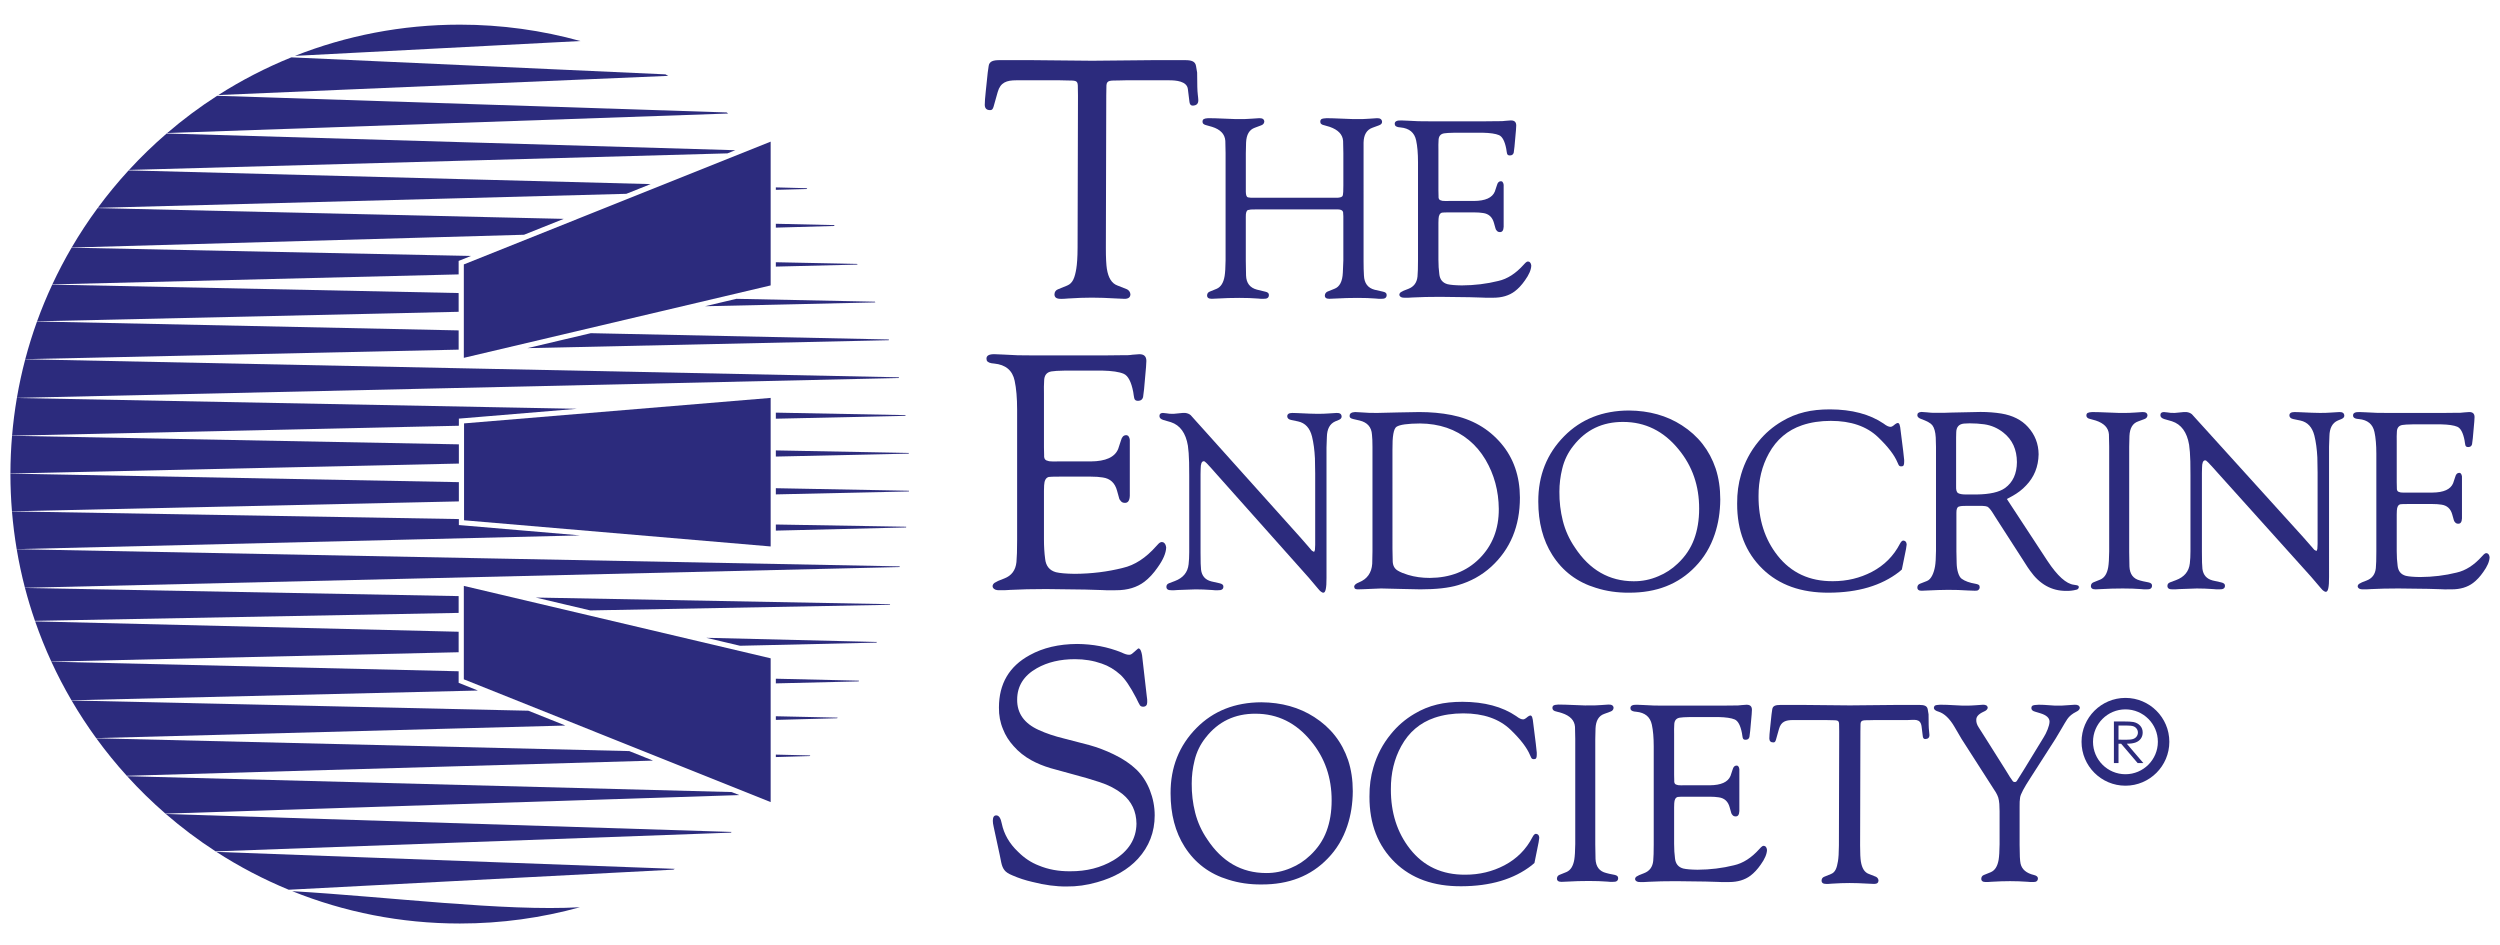
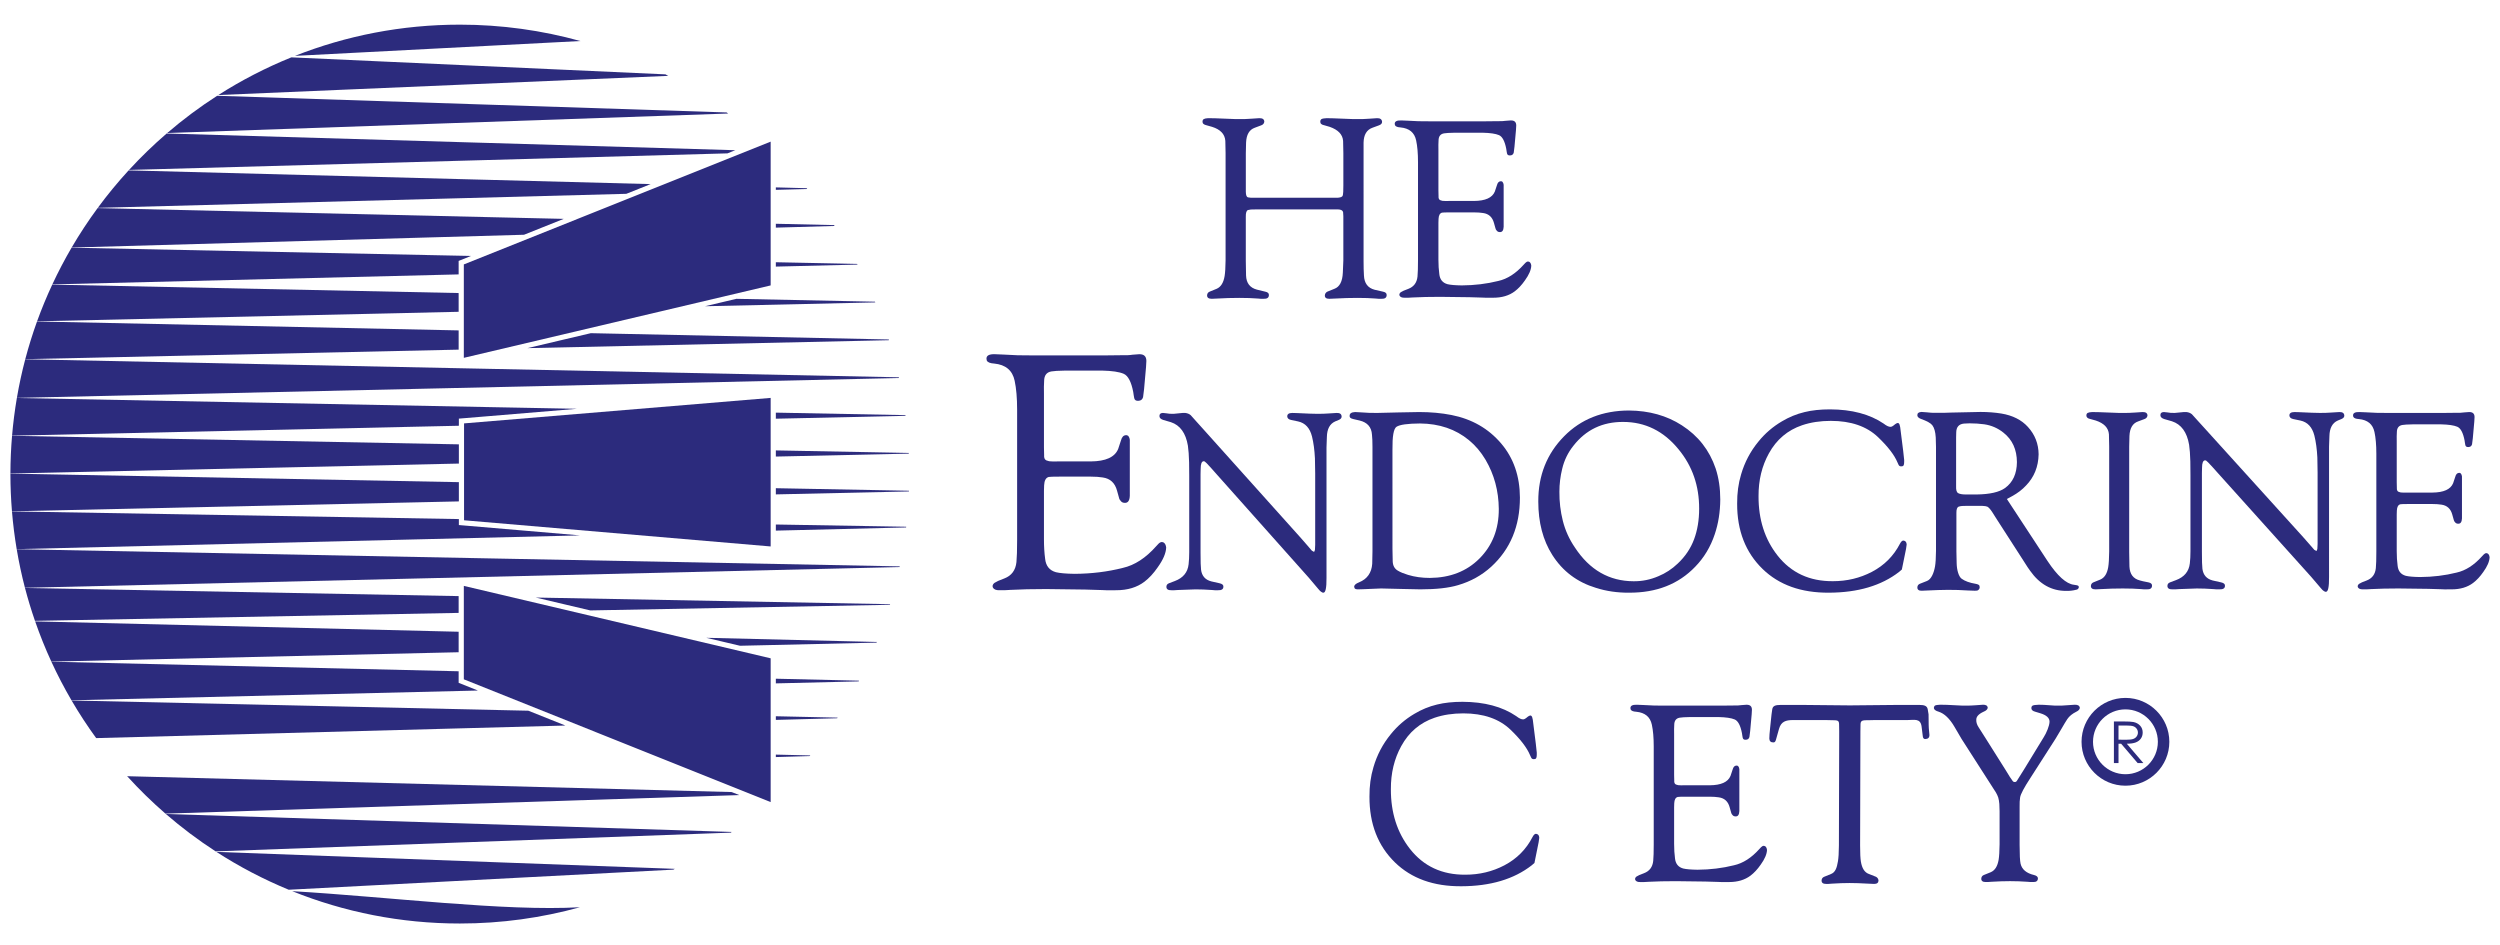
<svg xmlns="http://www.w3.org/2000/svg" version="1.1" id="Layer_1" x="0px" y="0px" width="556.005px" height="210.135px" viewBox="0 0 556.005 210.135" style="enable-background:new 0 0 556.005 210.135;" xml:space="preserve">
  <style type="text/css">
	.st0{fill:#2C2B7D;}
</style>
  <g>
-     <path class="st0" d="M220.979,23.704l0.908-3.224c0.608-2.161,1.989-2.623,4.144-2.623h2.873h6.817   l1.605,0.038c1.756,0.041,2.328-0.075,2.381,1.1c0.02,0.455,0.04,1.201,0.037,2.263   l-0.088,33.837c-0.006,2.137-0.126,3.704-0.286,4.665c-0.325,1.946-0.763,3.229-2.02,3.742   l-2.077,0.847c-0.485,0.202-0.734,0.569-0.759,1.113c0,0.67,0.448,0.999,1.343,0.999   c0.348,0.025,0.896,0,1.68-0.076c1.941-0.127,3.707-0.19,5.312-0.19   c1.53,0,3.371,0.063,5.536,0.19l1.717,0.076c0.846,0,1.281-0.329,1.307-0.999   c-0.05-0.493-0.286-0.86-0.734-1.113l-2.14-0.847c-1.269-0.455-2.039-1.684-2.363-3.704   c-0.136-0.849-0.23-2.415-0.224-4.703l0.088-33.837c0.003-1.011,0.009-1.769,0.037-2.263   c0.071-1.225,0.946-1.058,2.699-1.1l1.567-0.038h6.817h2.873c1.512,0,3.938,0.192,4.155,1.947   l0.358,2.903c0.072,0.584,0.383,0.799,0.734,0.784c0.82-0.035,1.246-0.405,1.231-1.226   c-0.01-0.594-0.208-1.575-0.224-2.958l-0.037-3.162l-0.249-1.479   c-0.178-1.06-1.094-1.29-2.401-1.29l-7.264,0.001l-13.413,0.132l-13.369-0.132l-7.265-0.001   c-1.38,0-2.251,0.24-2.401,1.29l-0.211,1.479l-0.435,4.159c-0.149,1.378-0.224,2.39-0.224,3.034   c0.025,0.771,0.41,1.151,1.169,1.151C220.569,24.538,220.83,24.273,220.979,23.704z" />
    <path class="st0" d="M268.375,27.873l1.181,0.333c1.865,0.581,2.849,1.618,2.961,3.122l0.056,2.732   v23.834c-0.019,1.609-0.094,2.789-0.216,3.512c-0.244,1.466-0.825,2.408-1.762,2.817l-1.565,0.638   c-0.366,0.152-0.553,0.428-0.572,0.838c0,0.504,0.347,0.752,1.04,0.752l1.265-0.057   c1.574-0.095,3.195-0.143,4.854-0.143c1.574,0,2.961,0.048,4.142,0.143   c0.459,0.057,0.872,0.076,1.237,0.057c0.806,0.038,1.209-0.238,1.209-0.838   c0.019-0.39-0.253-0.638-0.825-0.752l-1.837-0.448c-1.555-0.409-2.362-1.456-2.418-3.15   l-0.056-3.293v-7.976v-1.78c-0.019-0.895,0.15-1.399,0.497-1.504l0.628-0.115   c0.272-0.019,0.721-0.028,1.349-0.028h16.802h1.209c0.675,0.019,1.059,0.219,1.153,0.609   l0.056,0.924v1.865v7.929l-0.112,2.732c-0.085,1.97-0.712,3.169-1.865,3.598l-1.584,0.638   c-0.356,0.19-0.534,0.476-0.553,0.866c0,0.485,0.328,0.723,0.984,0.723l1.321-0.057   c1.705-0.095,3.346-0.143,4.938-0.143c1.555,0,2.914,0.048,4.086,0.143   c0.459,0.057,0.862,0.076,1.209,0.057c0.806,0.038,1.209-0.238,1.209-0.838   c0.018-0.39-0.253-0.638-0.825-0.752l-1.837-0.419c-1.518-0.39-2.315-1.447-2.389-3.179   c-0.056-0.818-0.084-1.913-0.084-3.293V34.117v-2.398c0.037-1.742,0.693-2.856,1.977-3.313   l1.453-0.533c0.478-0.172,0.703-0.438,0.684-0.809c-0.056-0.542-0.431-0.799-1.124-0.78   c-0.216,0-0.778,0.038-1.677,0.114c-0.675,0.076-1.893,0.105-3.645,0.086l-4.423-0.172l-1.481-0.029   c-0.544,0.019-0.928,0.095-1.153,0.219l-0.187,0.228l-0.056,0.305   c-0.019,0.447,0.29,0.723,0.937,0.838c0.365,0.095,0.75,0.2,1.153,0.333   c1.884,0.657,2.877,1.694,2.989,3.122l0.056,2.732v7.205l-0.028,1.399   c-0.019,0.504-0.084,0.828-0.187,0.98l-0.281,0.19c-0.234,0.076-0.487,0.124-0.74,0.143h-1.181   h-16.802h-1.349l-0.656-0.086c-0.291-0.076-0.45-0.476-0.468-1.199v-1.428v-7.148l0.056-2.398   c0.075-1.78,0.722-2.884,1.949-3.313l1.424-0.533c0.422-0.153,0.647-0.428,0.684-0.838   c-0.038-0.524-0.413-0.771-1.125-0.752c-0.215,0-0.778,0.038-1.677,0.114   c-0.694,0.076-1.912,0.105-3.645,0.086l-4.395-0.172c-0.487-0.019-1.04-0.029-1.64-0.029   c-0.459,0.019-0.797,0.095-1.022,0.219l-0.187,0.228l-0.056,0.305   C267.419,27.464,267.728,27.74,268.375,27.873z" />
    <path class="st0" d="M311.491,28.342c1.938,0.187,3.091,1.14,3.459,2.878   c0.274,1.271,0.416,2.878,0.416,4.812v21.801c0,1.682-0.038,2.906-0.113,3.672   c-0.142,1.374-0.832,2.28-2.042,2.738l-1.049,0.411l-0.614,0.327   c-0.217,0.168-0.331,0.355-0.331,0.579l0.057,0.215c0.179,0.308,0.548,0.458,1.106,0.439   c0.52,0.019,1.125,0,1.824-0.056c1.758-0.094,3.771-0.14,6.068-0.14   c1.229,0,3.44,0.028,6.607,0.084l2.826,0.084c0.312,0.037,1.115,0.047,2.41,0.028   c1.919,0,3.507-0.476,4.764-1.42c0.784-0.589,1.55-1.402,2.269-2.439   c0.897-1.243,1.37-2.336,1.408-3.261c-0.038-0.402-0.18-0.691-0.416-0.85l-0.274-0.084   c-0.227,0-0.425,0.103-0.614,0.299l-0.388,0.411c-1.748,1.953-3.629,3.168-5.643,3.616   c-2.571,0.645-5.274,0.972-8.109,0.99c-1.465-0.019-2.524-0.112-3.186-0.271   c-1.087-0.299-1.701-1.047-1.824-2.252c-0.132-0.962-0.198-2.037-0.198-3.224v-8.139l0.028-0.906   c0.038-0.804,0.293-1.261,0.775-1.392c0.198-0.037,0.803-0.056,1.795-0.056h5.322   c0.775,0,1.446,0.047,2.023,0.14c1.257,0.177,2.06,0.916,2.41,2.214l0.331,1.178   c0.038,0.206,0.142,0.392,0.331,0.579c0.152,0.178,0.369,0.271,0.662,0.271   c0.52,0.019,0.794-0.374,0.832-1.177v-0.963v-6.868v-1.505c-0.019-0.252-0.114-0.486-0.274-0.682   l-0.227-0.112h-0.161c-0.406,0.019-0.68,0.308-0.832,0.878l-0.473,1.42   c-0.567,1.374-2.108,2.065-4.622,2.084h-5.265c-0.974,0.019-1.569,0.009-1.767-0.028l-0.473-0.14   c-0.293-0.122-0.425-0.43-0.388-0.897l-0.028-1.262v-9.045c-0.019-0.803-0.01-1.486,0.028-2.046   c0-0.935,0.407-1.477,1.219-1.617c0.406-0.075,1.181-0.121,2.325-0.14h6.285   c1.654,0.037,2.864,0.215,3.611,0.533c0.747,0.318,1.285,1.336,1.616,3.037l0.085,0.57l0.085,0.467   c0.075,0.327,0.312,0.476,0.718,0.439c0.406-0.019,0.662-0.215,0.775-0.607l0.17-1.336   l0.331-3.7c0.038-0.402,0.057-0.738,0.057-1.018c0-0.766-0.406-1.14-1.219-1.121l-1.134,0.084   c-0.406,0.075-1.049,0.103-1.938,0.084l-2.571,0.028h-12.495c-1.569,0.019-3.176-0.028-4.839-0.14   l-1.361-0.056c-0.992-0.037-1.484,0.215-1.465,0.766l0.057,0.299   C310.404,28.146,310.82,28.305,311.491,28.342z" />
    <g>
      <path class="st0" d="M28.602,37.894c-2.43,2.649-4.717,5.429-6.854,8.329l117.549-3.119l5.398-2.16    L28.602,37.894z" />
      <polygon class="st0" points="185.611,50.255 185.485,50.063 172.548,49.765 172.548,50.625   " />
      <path class="st0" d="M21.707,46.281c-2.072,2.815-3.998,5.743-5.771,8.773l100.607-2.845l8.831-3.533    L21.707,46.281z" />
      <path class="st0" d="M179.537,42.036c-0.049-0.06-0.096-0.121-0.145-0.18l-6.843-0.18v0.546    L179.537,42.036z" />
      <path class="st0" d="M37.066,29.688c-2.945,2.537-5.738,5.245-8.37,8.106l133.082-3.684l1.753-0.701    L37.066,29.688z" />
      <path class="st0" d="M11.618,63.299c-1.239,2.659-2.365,5.38-3.371,8.16l93.756-2.115v-4.17    L11.618,63.299z" />
      <path class="st0" d="M102.27,5.483c-12.944,0-25.314,2.462-36.668,6.943l63.474-3.301    C120.544,6.755,111.556,5.483,102.27,5.483z" />
      <path class="st0" d="M161.612,25.009L48.295,21.302c-3.898,2.506-7.608,5.277-11.109,8.284l124.755-4.337    C161.832,25.168,161.721,25.09,161.612,25.009z" />
      <polygon class="st0" points="190.711,58.845 190.631,58.695 172.548,58.322 172.548,59.292   " />
      <path class="st0" d="M147.991,16.537l-83.195-3.781c-5.693,2.305-11.127,5.114-16.242,8.381l100.069-4.266    C148.413,16.76,148.203,16.646,147.991,16.537z" />
      <path class="st0" d="M64.986,198.196c11.521,4.638,24.104,7.195,37.284,7.195    c9.255,0,18.213-1.264,26.719-3.62C112.251,202.734,86.473,199.459,64.986,198.196z" />
      <path class="st0" d="M15.918,155.788c1.686,2.884,3.513,5.676,5.47,8.367l104.358-2.794l-8.243-3.298    L15.918,155.788z" />
-       <path class="st0" d="M21.418,164.197c2.112,2.901,4.373,5.688,6.778,8.341l117.041-3.378l-5.292-2.117    L21.418,164.197z" />
      <path class="st0" d="M7.819,138.2c1.058,3.051,2.26,6.035,3.598,8.944l90.586-2.085v-4.558    L7.819,138.2z" />
      <path class="st0" d="M28.277,172.63c2.671,2.94,5.517,5.719,8.517,8.323l127.611-4.124l-1.687-0.675    L28.277,172.63z" />
      <path class="st0" d="M5.559,130.767c0.647,2.476,1.389,4.914,2.217,7.311l94.227-1.77v-3.733    L5.559,130.767z" />
      <polygon class="st0" points="180.088,168.154 180.205,168.009 172.548,167.825 172.548,168.371   " />
      <polygon class="st0" points="202.116,100.887 202.11,100.736 172.548,100.171 172.548,101.541   " />
      <path class="st0" d="M5.548,130.725l194.528-4.609l0.033-0.152L3.715,122.144    C4.204,125.048,4.814,127.911,5.548,130.725z" />
      <polygon class="st0" points="201.389,92.481 201.367,92.325 172.548,91.77 172.548,93.121   " />
      <polygon class="st0" points="172.548,109.954 202.142,109.299 202.148,109.142 172.548,108.577   " />
      <polygon class="st0" points="186.188,159.742 186.28,159.602 172.548,159.295 172.548,160.107   " />
      <path class="st0" d="M2.317,105.329l-0.001,0.109c0,2.787,0.12,5.545,0.344,8.274l99.392-2.198v-4.281    L2.317,105.329z" />
      <polygon class="st0" points="131.277,135.758 197.923,134.506 197.962,134.374 119.15,132.896   " />
      <path class="st0" d="M102.003,149.292l-90.576-2.126c1.353,2.94,2.845,5.803,4.467,8.581l90.399-2.17    l-4.29-1.717V149.292z" />
      <path class="st0" d="M2.681,96.924c-0.235,2.763-0.359,5.559-0.363,8.382l99.735-2.206V98.823    L2.681,96.924z" />
      <path class="st0" d="M199.891,83.912L5.615,79.902c-0.743,2.815-1.362,5.678-1.859,8.584l196.171-4.413    L199.891,83.912z" />
      <path class="st0" d="M47.953,189.347l114.572-4.166l0.204-0.156l-125.84-3.989    C40.373,184.053,44.072,186.829,47.953,189.347z" />
      <path class="st0" d="M64.213,197.88l85.538-4.471l0.326-0.177l-101.947-3.768    C53.195,192.734,58.575,195.555,64.213,197.88z" />
      <path class="st0" d="M102.003,73.48L8.233,71.499c-0.989,2.738-1.86,5.532-2.61,8.375l96.381-2.112    V73.48z" />
      <polygon class="st0" points="194.661,67.255 194.597,67.097 163.787,66.457 156.789,68.109   " />
      <path class="st0" d="M102.052,115.442l-99.39-1.704c0.233,2.831,0.586,5.627,1.049,8.386l125.305-3.052    l-26.964-2.301V115.442z" />
      <path class="st0" d="M104.763,56.922l-88.847-1.835c-1.547,2.646-2.972,5.369-4.275,8.162l90.362-2.222    v-3L104.763,56.922z" />
      <polygon class="st0" points="190.966,151.544 191.052,151.382 172.548,150.947 172.548,151.986   " />
      <polygon class="st0" points="194.948,142.919 195.007,142.774 157.078,141.847 164.584,143.618   " />
      <path class="st0" d="M128.335,90.917L3.75,88.515c-0.471,2.756-0.826,5.551-1.067,8.379l99.369-2.207    v-1.585L128.335,90.917z" />
      <polygon class="st0" points="201.519,117.306 201.537,117.148 172.548,116.651 172.548,118.011   " />
      <path class="st0" d="M197.712,75.664c-0.017-0.055-0.036-0.109-0.053-0.164l-66.258-1.4l-14.09,3.325    L197.712,75.664z" />
      <polygon class="st0" points="171.396,31.502 103.155,58.807 103.155,79.583 171.396,63.477   " />
      <polygon class="st0" points="103.205,115.712 171.396,121.532 171.396,88.493 103.205,94.163   " />
      <polygon class="st0" points="103.155,151.081 171.396,178.385 171.396,146.41 103.155,130.305   " />
    </g>
    <g>
      <path class="st0" d="M553.273,123.103l-0.274-0.084c-0.227,0-0.425,0.103-0.614,0.299l-0.388,0.411    c-1.748,1.953-3.629,3.168-5.643,3.616c-2.571,0.645-5.274,0.972-8.109,0.99    c-1.465-0.019-2.524-0.112-3.186-0.271c-1.087-0.299-1.701-1.047-1.824-2.252    c-0.132-0.962-0.198-2.037-0.198-3.224v-8.139l0.028-0.906c0.038-0.804,0.293-1.262,0.775-1.393    c0.199-0.037,0.803-0.056,1.796-0.056h5.322c0.775,0,1.446,0.047,2.023,0.14    c1.257,0.177,2.061,0.916,2.41,2.214l0.331,1.177c0.038,0.206,0.142,0.392,0.331,0.579    c0.151,0.178,0.369,0.271,0.662,0.271c0.52,0.019,0.794-0.374,0.832-1.177v-0.963v-6.868v-1.504    c-0.019-0.252-0.114-0.486-0.274-0.682l-0.227-0.112h-0.161c-0.406,0.019-0.68,0.308-0.832,0.878    l-0.473,1.42c-0.567,1.374-2.108,2.065-4.622,2.084h-5.264c-0.974,0.019-1.569,0.009-1.768-0.028    l-0.473-0.14c-0.293-0.121-0.425-0.43-0.388-0.897l-0.028-1.262v-9.045    c-0.019-0.804-0.009-1.486,0.028-2.046c0-0.935,0.406-1.477,1.219-1.617    c0.406-0.075,1.182-0.122,2.325-0.14h6.286c1.654,0.037,2.864,0.215,3.611,0.533    c0.747,0.318,1.285,1.336,1.616,3.037l0.085,0.57l0.085,0.467    c0.075,0.327,0.312,0.476,0.718,0.439c0.406-0.019,0.662-0.215,0.775-0.607l0.17-1.336l0.331-3.701    c0.038-0.402,0.057-0.738,0.057-1.018c0-0.766-0.406-1.14-1.219-1.121l-1.134,0.084    c-0.406,0.075-1.049,0.103-1.938,0.084l-2.571,0.028h-12.495c-1.569,0.019-3.176-0.028-4.839-0.14    l-1.361-0.056c-0.993-0.037-1.484,0.215-1.465,0.766l0.057,0.299    c0.161,0.299,0.576,0.458,1.247,0.495c1.938,0.187,3.091,1.14,3.459,2.878    c0.274,1.271,0.416,2.878,0.416,4.812v21.8c0,1.682-0.038,2.906-0.113,3.672    c-0.142,1.374-0.832,2.28-2.042,2.738l-1.049,0.411l-0.615,0.327    c-0.217,0.168-0.331,0.355-0.331,0.579l0.057,0.215c0.179,0.308,0.548,0.458,1.106,0.439    c0.52,0.019,1.125,0,1.824-0.056c1.758-0.093,3.771-0.14,6.068-0.14    c1.229,0,3.44,0.028,6.607,0.084l2.826,0.084c0.312,0.037,1.115,0.047,2.41,0.028    c1.919,0,3.506-0.476,4.764-1.42c0.785-0.588,1.55-1.402,2.268-2.439    c0.898-1.243,1.37-2.336,1.408-3.262C553.651,123.551,553.509,123.261,553.273,123.103z" />
      <path class="st0" d="M520.282,91.64c-0.29,0-0.897,0.038-1.805,0.112    c-0.702,0.056-1.525,0.084-2.497,0.084c-0.842,0-2.394-0.056-4.658-0.168l-1.038-0.028    c-0.384,0-0.673,0.075-0.879,0.215l-0.187,0.224l-0.056,0.299c0.018,0.439,0.308,0.71,0.879,0.823    l1.562,0.327c1.609,0.346,2.647,1.467,3.124,3.364c0.346,1.392,0.561,3.009,0.655,4.85    l0.056,3.336v14.409v1.504l-0.056,1.121l-0.187,0.439l-0.496-0.271l-1.122-1.29    c-0.244-0.289-0.692-0.803-1.347-1.532l-21.587-23.847l-1.843-2.028l-1.309-1.448    c-0.327-0.28-0.739-0.439-1.235-0.495h-0.552l-2.021,0.196c-0.664,0.019-1.206-0.019-1.646-0.112    l-0.795-0.084c-0.533,0.019-0.786,0.253-0.767,0.71c0,0.383,0.281,0.663,0.851,0.85l1.721,0.495    c2.067,0.673,3.339,2.42,3.816,5.233c0.141,0.963,0.234,2.196,0.271,3.691l0.028,3.018v16.979    c0,1-0.047,1.897-0.14,2.682c-0.197,1.785-1.225,3.028-3.068,3.719l-1.319,0.495    c-0.402,0.15-0.599,0.411-0.599,0.795c0,0.533,0.374,0.785,1.123,0.766    c0.346,0.019,0.842,0,1.478-0.056c1.59-0.075,2.909-0.121,3.947-0.14    c1.169,0,2.395,0.047,3.676,0.14c0.486,0.056,0.926,0.075,1.31,0.056    c0.86,0.037,1.281-0.234,1.263-0.822c0.019-0.365-0.272-0.607-0.879-0.738l-1.833-0.411    c-1.356-0.346-2.123-1.215-2.301-2.598c-0.075-0.589-0.112-1.841-0.112-3.756v-17.521l0.028-1.177    c0-1.093,0.224-1.654,0.683-1.673l0.224,0.056c0.141,0.112,0.3,0.243,0.458,0.411l1.02,1.093    l1.179,1.318l20.718,23.044l2.104,2.467c0.243,0.327,0.524,0.589,0.852,0.766    c0.074,0.056,0.168,0.084,0.299,0.084c0.496,0.037,0.73-1.056,0.711-3.289V99.33l0.084-2.355    c0.037-1.766,0.654-2.915,1.861-3.448l0.795-0.327c0.458-0.187,0.673-0.449,0.655-0.794    C521.339,91.874,520.974,91.621,520.282,91.64z" />
      <path class="st0" d="M464.936,93.2l1.168,0.327c1.844,0.607,2.817,1.626,2.928,3.065l0.056,2.682v23.398    c-0.018,1.579-0.092,2.738-0.213,3.448c-0.241,1.439-0.816,2.364-1.742,2.766l-1.547,0.626    c-0.361,0.15-0.547,0.421-0.566,0.823c0,0.495,0.343,0.738,1.029,0.738l1.251-0.056    c1.557-0.093,3.16-0.14,4.8-0.14c1.557,0,2.928,0.047,4.096,0.14    c0.454,0.056,0.862,0.075,1.223,0.056c0.797,0.037,1.196-0.234,1.196-0.822    c0.018-0.383-0.25-0.626-0.815-0.738c-0.973-0.187-1.594-0.317-1.844-0.411    c-1.501-0.364-2.289-1.402-2.363-3.121l-0.056-3.233V99.33l0.056-2.355    c0.074-1.747,0.714-2.831,1.928-3.252l1.408-0.523c0.417-0.15,0.639-0.421,0.676-0.823    c-0.037-0.514-0.408-0.757-1.112-0.738c-0.213,0-0.769,0.038-1.658,0.112    c-0.686,0.075-1.891,0.103-3.605,0.084l-4.346-0.168c-0.482-0.019-1.01-0.028-1.566-0.028    c-0.491,0.019-0.843,0.094-1.066,0.215l-0.185,0.224l-0.056,0.299    C464.009,92.817,464.315,93.088,464.936,93.2z" />
      <path class="st0" d="M430.358,125.946c-0.247,1.432-0.823,2.879-1.778,3.256l-1.579,0.623    c-0.37,0.146-0.568,0.419-0.577,0.819c-0.01,0.493,0.332,0.764,0.992,0.735l1.277-0.056    c1.627-0.071,3.138-0.14,4.537-0.14c1.447,0,2.922,0.032,4.434,0.14    c0.587,0.041,1.106,0.056,1.55,0.056c0.331,0,0.635-0.005,0.803-0.195l0.189-0.214    c0.038-0.093,0.066-0.204,0.085-0.354l-0.057-0.326c-0.038-0.214-0.374-0.373-0.917-0.465    c-1.264-0.215-2.294-0.57-3.044-1.116c-0.667-0.486-1.075-1.962-1.106-3.424l-0.057-2.642v-6.921    v-1.637c-0.019-0.819,0.161-1.293,0.529-1.414c0.368-0.13,0.955-0.187,1.768-0.168h3.412    c0.577,0.019,0.974,0.084,1.191,0.186c0.293,0.168,0.643,0.558,1.049,1.172l1.002,1.581    l6.003,9.321c0.709,1.126,1.182,1.851,1.447,2.186c2.117,2.996,4.793,4.484,8.026,4.465    c0.756,0.019,1.475-0.065,2.165-0.242c0.35-0.037,0.558-0.223,0.634-0.549v-0.13l-0.113-0.196    c-0.123-0.102-0.454-0.186-0.964-0.242c-1.72-0.195-3.687-1.972-5.899-5.312l-9.028-13.768    l1.163-0.623c1.238-0.679,2.269-1.47,3.101-2.372c1.815-1.879,2.741-4.186,2.798-6.931    c-0.019-2.344-0.813-4.381-2.382-6.102c-1.418-1.563-3.384-2.558-5.899-2.977    c-1.456-0.233-3.006-0.353-4.651-0.353c-1.418,0.019-3.592,0.065-6.504,0.139    c-1.182,0.056-2.25,0.075-3.186,0.056c-0.87,0.019-1.617-0.019-2.241-0.112l-1.191-0.084    c-0.615,0.037-0.917,0.27-0.917,0.707c-0.019,0.344,0.246,0.632,0.804,0.846    c1.304,0.456,2.146,0.921,2.515,1.386c0.444,0.567,0.7,1.479,0.775,2.726    c0.038,0.744,0.057,1.46,0.057,2.13v23.098C430.557,124.086,430.48,125.239,430.358,125.946z     M435.043,106.941v-9.628l0.028-1.144c0.019-1.2,0.588-1.851,1.725-1.963l1.242-0.056    c1.137,0,2.218,0.074,3.251,0.214c1.573,0.223,3.005,0.837,4.284,1.86    c1.981,1.563,2.976,3.749,2.995,6.549c-0.019,2.577-0.901,4.502-2.635,5.758    c-1.279,0.921-3.393,1.405-6.331,1.442h-2.389c-0.777,0-1.346-0.093-1.697-0.288    c-0.351-0.186-0.512-0.698-0.474-1.516V106.941z" />
      <path class="st0" d="M406.734,131.815c6.47-0.019,11.675-1.561,15.632-4.626l0.61-0.527l0.928-4.569    c0.075-0.423,0.122-0.752,0.141-0.987c-0.019-0.536-0.253-0.827-0.713-0.884    c-0.253-0.019-0.516,0.207-0.769,0.686c-1.407,2.736-3.498,4.833-6.264,6.281    c-2.654,1.382-5.542,2.069-8.655,2.069c-5.185,0.037-9.283-1.862-12.312-5.708    c-2.841-3.61-4.248-8.011-4.229-13.192c-0.019-3.545,0.75-6.723,2.307-9.534    c1.688-3.065,4.154-5.153,7.389-6.253c1.922-0.649,4.051-0.969,6.377-0.969    c4.463,0,7.97,1.204,10.493,3.61c2.194,2.097,3.648,3.977,4.342,5.651l0.243,0.527    c0.113,0.235,0.319,0.348,0.638,0.329l0.3-0.056c0.197-0.075,0.3-0.395,0.3-0.959v-0.414    l-0.216-1.993l-0.666-5.284c-0.075-0.48-0.187-0.771-0.356-0.884    c-0.075-0.057-0.14-0.075-0.216-0.057c-0.15,0.019-0.328,0.113-0.553,0.273    c-0.459,0.404-0.797,0.602-1.013,0.583c-0.385,0.019-0.901-0.216-1.538-0.715    c-3.094-2.097-7.07-3.15-11.928-3.169c-2.119,0-4.014,0.197-5.655,0.602    c-1.782,0.423-3.469,1.119-5.054,2.068c-1.998,1.175-3.732,2.661-5.195,4.466    c-1.8,2.181-3.085,4.626-3.873,7.324c-0.609,2.022-0.9,4.184-0.881,6.507    c-0.019,5.999,1.866,10.85,5.664,14.536C395.669,130.094,400.582,131.852,406.734,131.815z" />
      <path class="st0" d="M381.368,118.807c0.797-2.373,1.205-4.943,1.224-7.718    c0-2.514-0.343-4.812-1.029-6.896c-1.381-4.074-3.883-7.27-7.524-9.606    c-3.345-2.159-7.265-3.252-11.75-3.289c-5.865,0.019-10.674,1.925-14.418,5.719    c-3.855,3.906-5.773,8.746-5.754,14.512c0,4.653,1.038,8.625,3.123,11.905    c2.298,3.616,5.541,6.055,9.721,7.316c2.298,0.729,4.726,1.084,7.301,1.065    c6.116,0.037,11.036-1.887,14.761-5.775C378.977,124.031,380.432,121.62,381.368,118.807z     M373.139,125.33c-1.278,1.224-2.724,2.168-4.309,2.822c-1.779,0.767-3.614,1.14-5.513,1.121    c-5.43-0.019-9.785-2.523-13.056-7.504c-1.269-1.859-2.159-3.841-2.687-5.943    c-0.528-2.103-0.778-4.252-0.76-6.457c0-1.719,0.204-3.42,0.621-5.102    c0.454-1.915,1.288-3.626,2.502-5.139c2.771-3.542,6.449-5.308,11.045-5.289    c4.902,0,9.016,2.028,12.324,6.083c3.076,3.719,4.605,8.13,4.587,13.222    c0,2.523-0.38,4.784-1.13,6.803C376.012,121.965,374.808,123.76,373.139,125.33z" />
      <path class="st0" d="M311.893,130.989l3.994,0.084c3.512,0,6.301-0.308,8.386-0.934    c2.817-0.823,5.281-2.187,7.385-4.102c4.253-3.906,6.375-9.027,6.375-15.362    c-0.018-4.784-1.408-8.802-4.179-12.054c-2.826-3.317-6.505-5.429-11.055-6.326    c-2.243-0.439-4.633-0.654-7.163-0.654l-4.614,0.084l-4.67,0.112    c-1.288,0.019-2.428-0.019-3.419-0.112c-0.76-0.056-1.278-0.084-1.547-0.084    c-0.834,0.038-1.242,0.318-1.223,0.85c-0.056,0.346,0.213,0.579,0.815,0.71    c0.76,0.168,1.233,0.271,1.409,0.327c1.724,0.42,2.641,1.467,2.743,3.149    c0.074,0.617,0.111,1.523,0.111,2.71v23.23l-0.056,2.766c-0.139,2.019-1.121,3.401-2.928,4.13    c-0.741,0.29-1.103,0.627-1.084,1.009l0.083,0.28c0.074,0.196,0.371,0.29,0.89,0.271    l0.982-0.028l4.04-0.168C308.362,130.896,309.938,130.933,311.893,130.989z M309.687,99.984    c-0.037-2.953,0.259-4.644,0.899-5.065c0.723-0.476,2.465-0.719,5.235-0.738    c4.29,0.037,7.914,1.271,10.86,3.7c1.446,1.187,2.678,2.635,3.697,4.355    c1.937,3.289,2.919,6.934,2.956,10.952c0.019,4.476-1.427,8.167-4.346,11.073    c-2.826,2.812-6.486,4.233-10.99,4.27c-1.742,0-3.364-0.224-4.865-0.682    c-0.926-0.28-1.677-0.589-2.252-0.935c-0.723-0.42-1.103-1.103-1.14-2.056l-0.056-2.822V99.984z" />
      <path class="st0" d="M261.982,131.217c1.575-0.075,2.882-0.122,3.91-0.14    c1.158,0,2.372,0.047,3.642,0.14c0.482,0.056,0.918,0.075,1.298,0.056    c0.852,0.037,1.269-0.234,1.251-0.822c0.019-0.364-0.269-0.607-0.871-0.738l-1.816-0.411    c-1.344-0.346-2.104-1.215-2.28-2.598c-0.074-0.589-0.111-1.841-0.111-3.757v-17.521l0.028-1.177    c0-1.093,0.223-1.654,0.676-1.672l0.222,0.056c0.139,0.112,0.297,0.243,0.454,0.411l1.01,1.093    l1.167,1.318l20.525,23.043l2.085,2.467c0.241,0.327,0.519,0.589,0.843,0.766    c0.074,0.056,0.167,0.084,0.297,0.084c0.491,0.037,0.723-1.056,0.704-3.289V99.53l0.084-2.355    c0.037-1.766,0.649-2.915,1.844-3.448l0.787-0.327c0.454-0.187,0.667-0.448,0.649-0.794    c-0.037-0.533-0.399-0.785-1.084-0.766c-0.287,0-0.89,0.037-1.788,0.112    c-0.695,0.056-1.51,0.084-2.474,0.084c-0.834,0-2.372-0.056-4.614-0.168l-1.028-0.028    c-0.38,0-0.667,0.075-0.871,0.215l-0.185,0.224l-0.056,0.299c0.018,0.439,0.306,0.71,0.871,0.822    l1.548,0.327c1.594,0.346,2.622,1.467,3.095,3.364c0.343,1.392,0.556,3.009,0.649,4.85l0.056,3.336    v14.409v1.504l-0.056,1.121l-0.185,0.439l-0.491-0.271l-1.112-1.29    c-0.241-0.29-0.686-0.804-1.334-1.532l-21.387-23.847l-1.826-2.028l-1.297-1.449    c-0.324-0.28-0.732-0.439-1.223-0.495h-0.547l-2.001,0.196c-0.658,0.019-1.195-0.019-1.631-0.112    l-0.788-0.084c-0.528,0.019-0.778,0.252-0.76,0.71c0,0.383,0.278,0.663,0.843,0.85l1.705,0.495    c2.048,0.673,3.308,2.42,3.781,5.233c0.139,0.963,0.232,2.196,0.268,3.691l0.028,3.018v16.979    c0,1-0.046,1.897-0.139,2.682c-0.194,1.785-1.214,3.028-3.039,3.719l-1.306,0.495    c-0.398,0.15-0.593,0.411-0.593,0.794c0,0.533,0.371,0.785,1.112,0.766    C260.861,131.291,261.352,131.273,261.982,131.217z" />
      <path class="st0" d="M258.809,120.657l-0.361-0.112c-0.298,0-0.56,0.137-0.808,0.398l-0.51,0.547    c-2.301,2.6-4.777,4.216-7.426,4.814c-3.383,0.858-6.941,1.293-10.672,1.318    c-1.928-0.025-3.321-0.149-4.192-0.361c-1.43-0.398-2.239-1.393-2.401-2.998    c-0.174-1.281-0.261-2.712-0.261-4.291v-10.834l0.037-1.206c0.05-1.07,0.386-1.679,1.02-1.854    c0.261-0.05,1.057-0.075,2.363-0.075h7.003c1.02,0,1.903,0.062,2.662,0.187    c1.654,0.236,2.712,1.219,3.172,2.948l0.435,1.567c0.05,0.274,0.187,0.522,0.435,0.771    c0.199,0.236,0.485,0.361,0.871,0.361c0.684,0.025,1.045-0.498,1.095-1.567v-1.281v-9.142v-2.003    c-0.025-0.336-0.149-0.647-0.361-0.908l-0.298-0.149h-0.211c-0.535,0.025-0.896,0.41-1.095,1.169    l-0.622,1.891c-0.746,1.828-2.774,2.749-6.083,2.774h-6.928c-1.281,0.025-2.065,0.012-2.326-0.037    l-0.622-0.187c-0.386-0.162-0.56-0.572-0.51-1.194l-0.037-1.679V87.483    c-0.025-1.07-0.012-1.978,0.037-2.724c0-1.244,0.535-1.966,1.605-2.152    c0.535-0.099,1.555-0.162,3.06-0.186h8.272c2.177,0.05,3.769,0.286,4.752,0.709    c0.982,0.423,1.691,1.779,2.127,4.043l0.112,0.759l0.112,0.622    c0.099,0.435,0.41,0.634,0.945,0.585c0.535-0.025,0.871-0.286,1.02-0.808l0.224-1.779    l0.435-4.926c0.05-0.535,0.075-0.982,0.075-1.356c0-1.02-0.535-1.517-1.604-1.492l-1.493,0.112    c-0.535,0.099-1.381,0.137-2.55,0.112l-3.383,0.037h-16.444c-2.065,0.025-4.179-0.037-6.369-0.187    l-1.791-0.075c-1.306-0.05-1.953,0.286-1.928,1.02l0.075,0.398    c0.211,0.398,0.759,0.609,1.642,0.659c2.55,0.249,4.067,1.517,4.553,3.831    c0.361,1.692,0.547,3.831,0.547,6.406v29.019c0,2.239-0.05,3.868-0.149,4.888    c-0.187,1.829-1.095,3.035-2.687,3.645l-1.38,0.547l-0.809,0.435    c-0.286,0.224-0.435,0.473-0.435,0.771l0.075,0.286c0.236,0.41,0.721,0.609,1.455,0.585    c0.684,0.025,1.48,0,2.401-0.075c2.314-0.124,4.963-0.187,7.986-0.187    c1.617,0,4.528,0.037,8.695,0.112l3.719,0.112c0.41,0.05,1.468,0.062,3.172,0.037    c2.525,0,4.615-0.634,6.269-1.891c1.032-0.784,2.04-1.866,2.985-3.247    c1.182-1.654,1.804-3.11,1.854-4.341C259.307,121.254,259.12,120.868,258.809,120.657z" />
    </g>
    <g>
      <path class="st0" d="M461.453,156.732l-1.661,0.112c-0.594,0.075-1.531,0.103-2.802,0.084l-2.468-0.168    c-0.269-0.019-0.64-0.028-1.114-0.028c-0.705,0.019-1.169,0.094-1.391,0.215l-0.186,0.224    l-0.056,0.299c0,0.402,0.288,0.673,0.872,0.822l1.086,0.327c1.41,0.42,2.106,1.065,2.087,1.915    c-0.019,0.439-0.158,1-0.417,1.663c-0.26,0.664-0.538,1.224-0.826,1.682l-4.435,7.26    c-0.937,1.533-1.475,2.383-1.596,2.542c-0.13,0.187-0.297,0.262-0.492,0.243    c-0.213,0-0.399-0.121-0.538-0.383c-0.204-0.234-0.677-0.981-1.438-2.242l-4.379-6.952l-1.633-2.57    c-0.38-0.57-0.557-1.121-0.538-1.645c-0.037-0.72,0.501-1.327,1.623-1.841    c0.584-0.234,0.891-0.542,0.928-0.906c-0.056-0.439-0.399-0.654-1.03-0.654    c-0.186,0-0.696,0.038-1.522,0.112c-0.64,0.075-1.689,0.103-3.154,0.084l-3.377-0.168    c-0.38-0.019-0.872-0.028-1.494-0.028c-0.575,0.019-0.965,0.084-1.169,0.196l-0.158,0.187    l-0.083,0.327c0.018,0.364,0.38,0.654,1.085,0.85c1.252,0.402,2.412,1.504,3.479,3.317l1.605,2.738    l7.635,11.905c0.223,0.374,0.39,0.748,0.52,1.131c0.121,0.439,0.204,0.907,0.241,1.42l0.056,1.617    v7.345c-0.019,1.579-0.093,2.738-0.213,3.448c-0.241,1.439-0.817,2.364-1.745,2.766l-1.549,0.626    c-0.362,0.15-0.547,0.421-0.566,0.823c0,0.495,0.325,0.738,0.974,0.738    c0.222,0.019,0.64,0,1.253-0.056c1.522-0.093,2.913-0.14,4.184-0.14    c1.28,0,2.57,0.047,3.85,0.14c0.491,0.056,0.927,0.075,1.308,0.056    c0.649,0.019,0.993-0.234,1.03-0.766c0.018-0.383-0.269-0.645-0.872-0.795    c-1.698-0.402-2.691-1.242-2.988-2.523c-0.139-0.617-0.213-2.009-0.213-4.187v-8.466    c-0.018-0.803,0.019-1.495,0.111-2.074c0.102-0.71,0.881-2.187,2.338-4.41l5.511-8.597    l1.336-2.242c0.575-1.009,1.02-1.738,1.327-2.196c0.436-0.635,1.095-1.177,1.985-1.617    c0.492-0.234,0.752-0.523,0.789-0.85C462.511,156.947,462.14,156.713,461.453,156.732z" />
-       <path class="st0" d="M359.059,194.565c-0.975-0.187-1.596-0.318-1.846-0.411    c-1.503-0.364-2.292-1.401-2.366-3.121l-0.056-3.233v-23.417l0.056-2.355    c0.075-1.748,0.715-2.831,1.93-3.252l1.41-0.523c0.418-0.15,0.64-0.42,0.677-0.822    c-0.037-0.514-0.408-0.757-1.113-0.738c-0.213,0-0.77,0.037-1.661,0.112    c-0.687,0.075-1.893,0.103-3.609,0.084l-4.351-0.168c-0.483-0.019-1.011-0.028-1.568-0.028    c-0.492,0.019-0.845,0.093-1.067,0.215l-0.186,0.224l-0.056,0.299c0,0.439,0.306,0.71,0.927,0.822    l1.169,0.327c1.846,0.607,2.821,1.626,2.932,3.065l0.056,2.682v23.399    c-0.019,1.579-0.093,2.738-0.213,3.448c-0.241,1.439-0.817,2.364-1.744,2.766l-1.549,0.626    c-0.362,0.149-0.547,0.421-0.566,0.822c0,0.495,0.343,0.738,1.03,0.738l1.252-0.056    c1.559-0.094,3.164-0.14,4.806-0.14c1.559,0,2.932,0.047,4.101,0.14    c0.455,0.056,0.863,0.075,1.225,0.056c0.798,0.037,1.197-0.234,1.197-0.822    C359.894,194.92,359.624,194.677,359.059,194.565z" />
      <path class="st0" d="M341.621,185.441c-0.254-0.019-0.517,0.208-0.77,0.691    c-1.409,2.753-3.504,4.863-6.275,6.32c-2.658,1.391-5.552,2.082-8.671,2.082    c-5.195,0.038-9.3-1.874-12.334-5.743c-2.846-3.633-4.255-8.061-4.237-13.274    c-0.019-3.567,0.752-6.765,2.311-9.594c1.691-3.084,4.162-5.185,7.403-6.292    c1.926-0.653,4.058-0.975,6.388-0.975c4.471,0,7.985,1.211,10.511,3.633    c2.198,2.11,3.654,4.002,4.35,5.686l0.244,0.53c0.113,0.237,0.319,0.35,0.639,0.331    l0.301-0.057c0.197-0.076,0.301-0.397,0.301-0.965v-0.416l-0.216-2.006l-0.667-5.317    c-0.075-0.482-0.188-0.776-0.357-0.889c-0.075-0.057-0.141-0.076-0.216-0.057    c-0.15,0.019-0.329,0.114-0.554,0.275c-0.46,0.407-0.798,0.605-1.014,0.586    c-0.385,0.019-0.902-0.217-1.541-0.719c-3.1-2.11-7.083-3.169-11.95-3.188    c-2.123,0-4.02,0.199-5.664,0.606c-1.785,0.425-3.476,1.126-5.063,2.081    c-2.001,1.182-3.739,2.677-5.204,4.494c-1.804,2.195-3.091,4.655-3.88,7.37    c-0.611,2.034-0.902,4.21-0.883,6.547c-0.019,6.036,1.869,10.918,5.674,14.627    c3.664,3.567,8.586,5.336,14.749,5.298c6.482-0.019,11.695-1.571,15.659-4.655l0.611-0.53    l0.93-4.598c0.075-0.426,0.122-0.757,0.141-0.994C342.316,185.791,342.082,185.497,341.621,185.441z" />
-       <path class="st0" d="M292.3,159.479c-3.349-2.158-7.274-3.252-11.764-3.289    c-5.873,0.019-10.688,1.925-14.437,5.719c-3.859,3.906-5.78,8.747-5.761,14.512    c0,4.653,1.039,8.625,3.127,11.905c2.301,3.616,5.548,6.055,9.732,7.317    c2.301,0.729,4.732,1.084,7.311,1.065c6.124,0.037,11.05-1.888,14.78-5.775    c1.958-2.009,3.415-4.42,4.351-7.233c0.798-2.373,1.206-4.943,1.225-7.718    c0-2.514-0.343-4.812-1.03-6.896C298.451,165.011,295.946,161.816,292.3,159.479z M295.028,184.84    c-0.751,2.019-1.958,3.813-3.628,5.383c-1.28,1.224-2.728,2.168-4.314,2.822    c-1.782,0.766-3.619,1.14-5.52,1.121c-5.437-0.019-9.797-2.523-13.073-7.504    c-1.271-1.859-2.162-3.84-2.691-5.943c-0.529-2.102-0.779-4.252-0.761-6.457    c0-1.719,0.204-3.42,0.622-5.102c0.455-1.916,1.29-3.626,2.505-5.14    c2.774-3.541,6.458-5.308,11.059-5.289c4.908,0,9.027,2.028,12.339,6.083    c3.08,3.719,4.611,8.13,4.593,13.223C296.159,180.56,295.779,182.822,295.028,184.84z" />
-       <path class="st0" d="M252.714,171.132c-1.31-1.256-2.984-2.388-5.062-3.383    c-1.763-0.858-3.563-1.53-5.377-2.04l-5.654-1.468c-2.09-0.51-3.954-1.132-5.604-1.891    c-3.224-1.455-4.823-3.706-4.798-6.742c0-3.01,1.461-5.349,4.395-7.003    c2.355-1.331,5.176-2.003,8.45-2.003c2.115,0,4.105,0.323,5.969,0.983    c1.511,0.51,2.884,1.343,4.143,2.475c1.032,0.933,2.191,2.637,3.501,5.15l0.478,0.983    l0.365,0.659c0.151,0.211,0.39,0.323,0.743,0.323c0.592-0.025,0.882-0.361,0.882-1.02    c0.025-0.311-0.013-0.796-0.113-1.418l-1.033-9.006c-0.151-0.821-0.34-1.306-0.592-1.456    l-0.252-0.075l-1.221,1.057c-0.29,0.261-0.567,0.386-0.806,0.361    c-0.403,0.025-0.969-0.149-1.7-0.51c-3.047-1.231-6.346-1.866-9.885-1.891    c-4.067,0.025-7.568,0.846-10.514,2.475c-4.571,2.475-6.863,6.369-6.863,11.668    c-0.025,1.716,0.277,3.333,0.919,4.839c0.516,1.343,1.297,2.575,2.33,3.719    c1.108,1.269,2.431,2.326,3.979,3.172c1.234,0.684,2.657,1.269,4.281,1.754l5.024,1.381    c2.128,0.56,4.093,1.132,5.855,1.717c2.002,0.647,3.677,1.53,5.062,2.625    c2.065,1.679,3.11,3.881,3.135,6.63c-0.05,3.408-1.763,6.107-5.125,8.135    c-2.783,1.642-5.994,2.463-9.633,2.438c-2.531,0.025-4.861-0.398-6.976-1.281    c-1.687-0.647-3.224-1.667-4.609-3.06c-1.914-1.816-3.123-3.906-3.614-6.269    c-0.227-1.182-0.617-1.791-1.184-1.816c-0.541-0.025-0.806,0.373-0.806,1.207    c0,0.361,0.063,0.808,0.189,1.343l1.36,6.306l0.327,1.629c0.151,0.709,0.378,1.269,0.705,1.679    c0.315,0.435,0.906,0.821,1.763,1.169c1.385,0.609,2.858,1.095,4.432,1.455    c2.758,0.709,5.301,1.045,7.631,1.02c2.241,0.025,4.508-0.286,6.787-0.945    c3.84-1.07,6.863-2.811,9.079-5.212c2.481-2.724,3.727-5.946,3.727-9.665    c0-1.915-0.365-3.794-1.083-5.622C254.993,173.868,253.986,172.351,252.714,171.132z" />
      <path class="st0" d="M475.02,165.107c0.489-0.195,0.862-0.483,1.126-0.866    c0.261-0.382,0.392-0.825,0.392-1.327c0-0.603-0.19-1.113-0.57-1.527    c-0.38-0.412-0.874-0.681-1.482-0.808c-0.404-0.084-1.173-0.127-2.311-0.127h-2.038v9.258h1.024    v-4.305h0.584l3.673,4.305h1.268l-3.682-4.305C473.861,165.402,474.533,165.303,475.02,165.107z     M471.16,164.506v-3.147h1.801c0.701,0,1.202,0.056,1.504,0.163    c0.302,0.109,0.546,0.292,0.732,0.545c0.185,0.254,0.278,0.535,0.278,0.846    c0,0.318-0.093,0.608-0.276,0.866c-0.183,0.258-0.437,0.445-0.765,0.563    c-0.328,0.118-0.831,0.176-1.513,0.176L471.16,164.506z" />
      <path class="st0" d="M472.702,155.215c-5.383,0-9.763,4.38-9.763,9.763s4.38,9.763,9.763,9.763    s9.762-4.38,9.762-9.763S478.085,155.215,472.702,155.215z M472.702,172.19    c-3.977,0-7.212-3.235-7.212-7.212s3.235-7.212,7.212-7.212c3.976,0,7.211,3.235,7.211,7.212    S476.677,172.19,472.702,172.19z" />
      <path class="st0" d="M392.289,188.112c-0.227,0-0.425,0.103-0.614,0.299l-0.388,0.411    c-1.748,1.953-3.63,3.168-5.643,3.616c-2.571,0.645-5.274,0.972-8.11,0.991    c-1.465-0.019-2.524-0.112-3.185-0.271c-1.087-0.299-1.701-1.047-1.824-2.252    c-0.132-0.962-0.198-2.037-0.198-3.224v-8.139l0.028-0.906c0.038-0.804,0.293-1.261,0.775-1.392    c0.198-0.037,0.803-0.056,1.796-0.056h5.321c0.775,0,1.446,0.047,2.023,0.14    c1.257,0.177,2.061,0.916,2.41,2.215l0.331,1.177c0.038,0.206,0.142,0.392,0.331,0.579    c0.151,0.178,0.369,0.271,0.662,0.271c0.52,0.019,0.794-0.374,0.832-1.177v-0.963v-6.868v-1.504    c-0.019-0.253-0.113-0.486-0.274-0.682l-0.227-0.112h-0.161c-0.406,0.019-0.68,0.308-0.832,0.878    l-0.473,1.42c-0.567,1.374-2.108,2.065-4.622,2.084h-5.265c-0.974,0.019-1.569,0.009-1.767-0.028    l-0.473-0.14c-0.293-0.122-0.425-0.43-0.388-0.897l-0.028-1.262v-9.045    c-0.019-0.804-0.01-1.486,0.028-2.047c0-0.935,0.407-1.476,1.219-1.616    c0.406-0.075,1.182-0.122,2.325-0.14h6.285c1.654,0.037,2.864,0.215,3.611,0.533    c0.747,0.318,1.285,1.336,1.616,3.037l0.085,0.57l0.085,0.467    c0.076,0.327,0.312,0.476,0.718,0.439c0.406-0.019,0.662-0.215,0.775-0.607l0.17-1.336    l0.331-3.701c0.038-0.402,0.057-0.738,0.057-1.018c0-0.766-0.406-1.14-1.219-1.121l-1.134,0.084    c-0.406,0.075-1.049,0.103-1.938,0.084l-2.571,0.028h-12.495c-1.569,0.019-3.176-0.028-4.839-0.14    l-1.361-0.056c-0.993-0.037-1.484,0.215-1.465,0.766l0.057,0.299    c0.161,0.299,0.577,0.458,1.248,0.495c1.938,0.187,3.091,1.14,3.459,2.878    c0.274,1.271,0.416,2.878,0.416,4.812v21.801c0,1.682-0.038,2.906-0.113,3.672    c-0.142,1.374-0.832,2.28-2.042,2.738l-1.049,0.411l-0.614,0.327    c-0.217,0.168-0.331,0.355-0.331,0.579l0.057,0.215c0.179,0.308,0.548,0.458,1.106,0.439    c0.52,0.019,1.125,0,1.824-0.056c1.758-0.094,3.771-0.14,6.068-0.14    c1.229,0,3.44,0.028,6.607,0.084l2.826,0.084c0.312,0.037,1.115,0.047,2.41,0.028    c1.919,0,3.506-0.476,4.764-1.42c0.784-0.589,1.55-1.402,2.269-2.439    c0.897-1.243,1.37-2.336,1.408-3.261c-0.038-0.402-0.18-0.691-0.416-0.85L392.289,188.112z" />
      <path class="st0" d="M428.915,158.858l-0.187-1.109c-0.134-0.795-0.821-0.967-1.8-0.967l-5.447,0.001    l-10.057,0.099l-10.024-0.099l-5.447-0.001c-1.035,0-1.687,0.18-1.8,0.967l-0.159,1.109    l-0.326,3.118c-0.112,1.033-0.168,1.792-0.168,2.275c0.018,0.578,0.308,0.863,0.876,0.863    c0.289,0.038,0.485-0.161,0.597-0.588l0.681-2.417c0.456-1.62,1.491-1.967,3.107-1.967h2.154h5.111    l1.203,0.029c1.316,0.031,1.745-0.057,1.785,0.825c0.015,0.341,0.03,0.901,0.028,1.697    l-0.066,25.371c-0.004,1.602-0.094,2.777-0.214,3.498c-0.244,1.46-0.572,2.421-1.515,2.806    l-1.558,0.635c-0.364,0.152-0.55,0.427-0.569,0.834c0,0.503,0.336,0.749,1.007,0.749    c0.261,0.019,0.672,0,1.259-0.057c1.455-0.095,2.779-0.142,3.982-0.142    c1.147,0,2.528,0.047,4.151,0.142l1.287,0.057c0.634,0,0.961-0.246,0.979-0.749    c-0.037-0.37-0.214-0.645-0.55-0.834l-1.604-0.635c-0.951-0.341-1.529-1.262-1.772-2.777    c-0.102-0.637-0.172-1.811-0.168-3.526l0.066-25.371c0.002-0.759,0.007-1.326,0.028-1.697    c0.053-0.919,0.709-0.793,2.024-0.825l1.175-0.029h5.111h2.155c1.445,0,2.878-0.465,3.115,1.46    l0.269,2.177c0.054,0.438,0.287,0.599,0.55,0.588c0.615-0.026,0.934-0.304,0.923-0.92    c-0.008-0.446-0.156-1.181-0.168-2.218L428.915,158.858z" />
    </g>
  </g>
</svg>